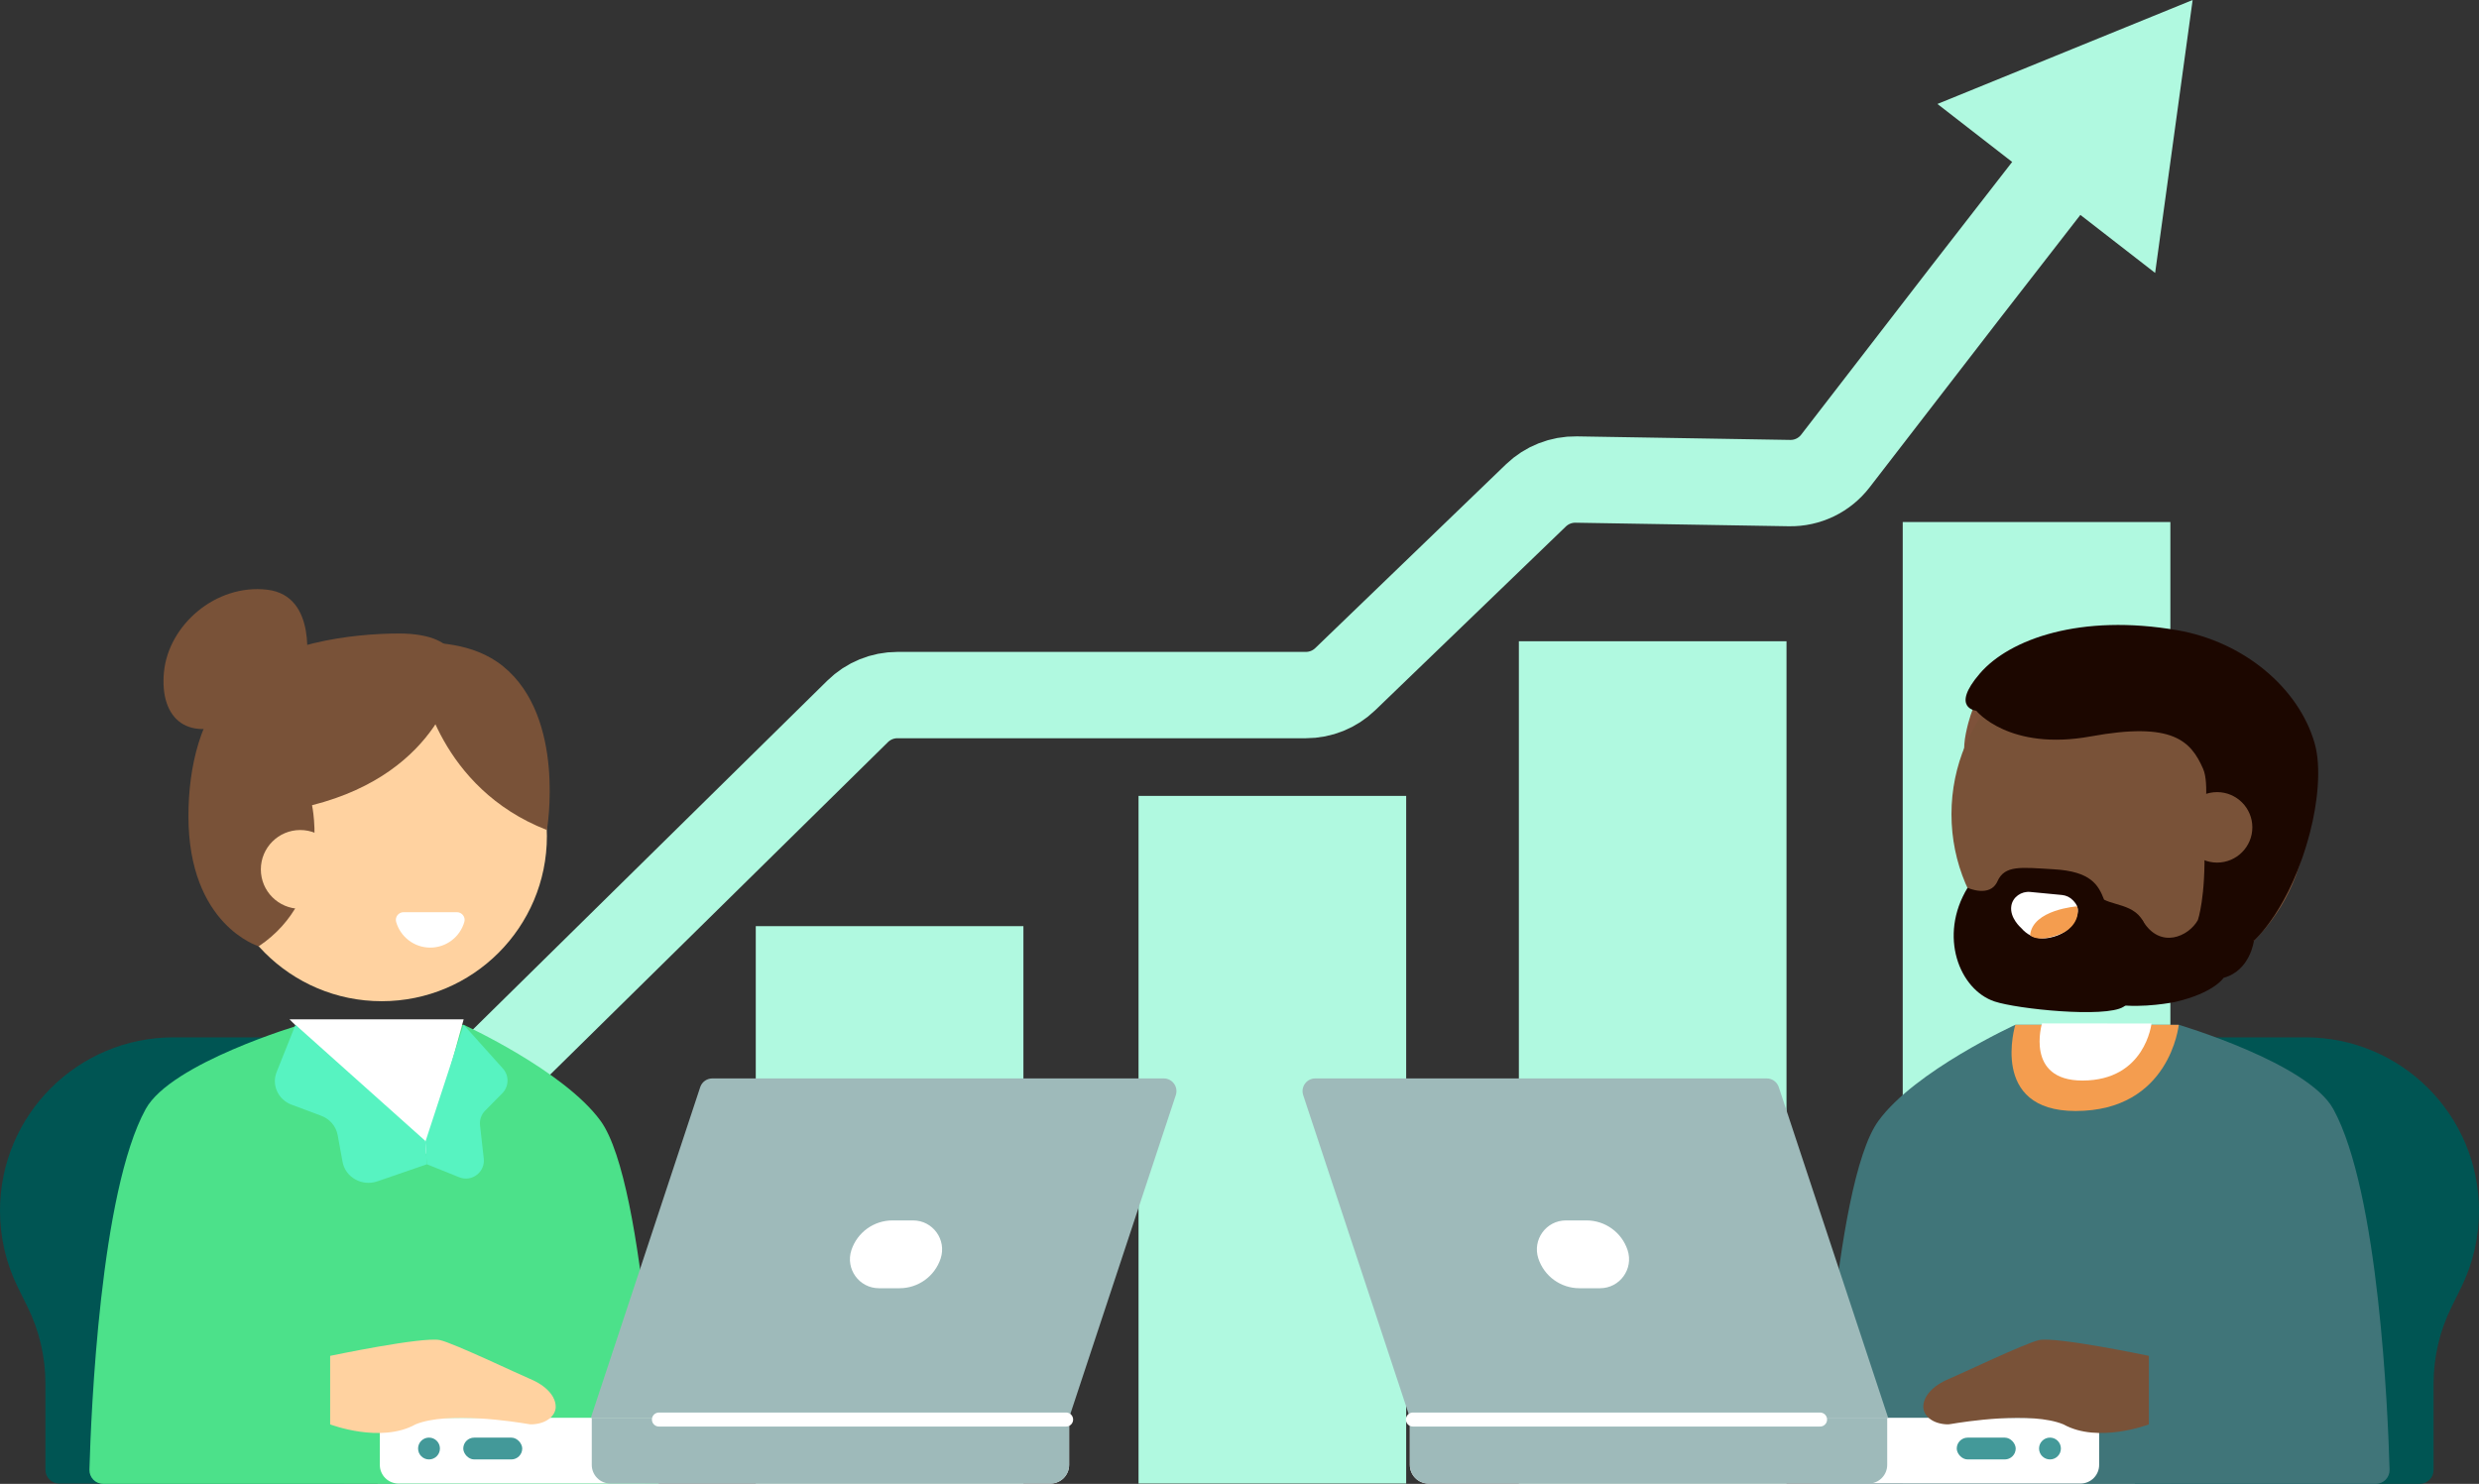
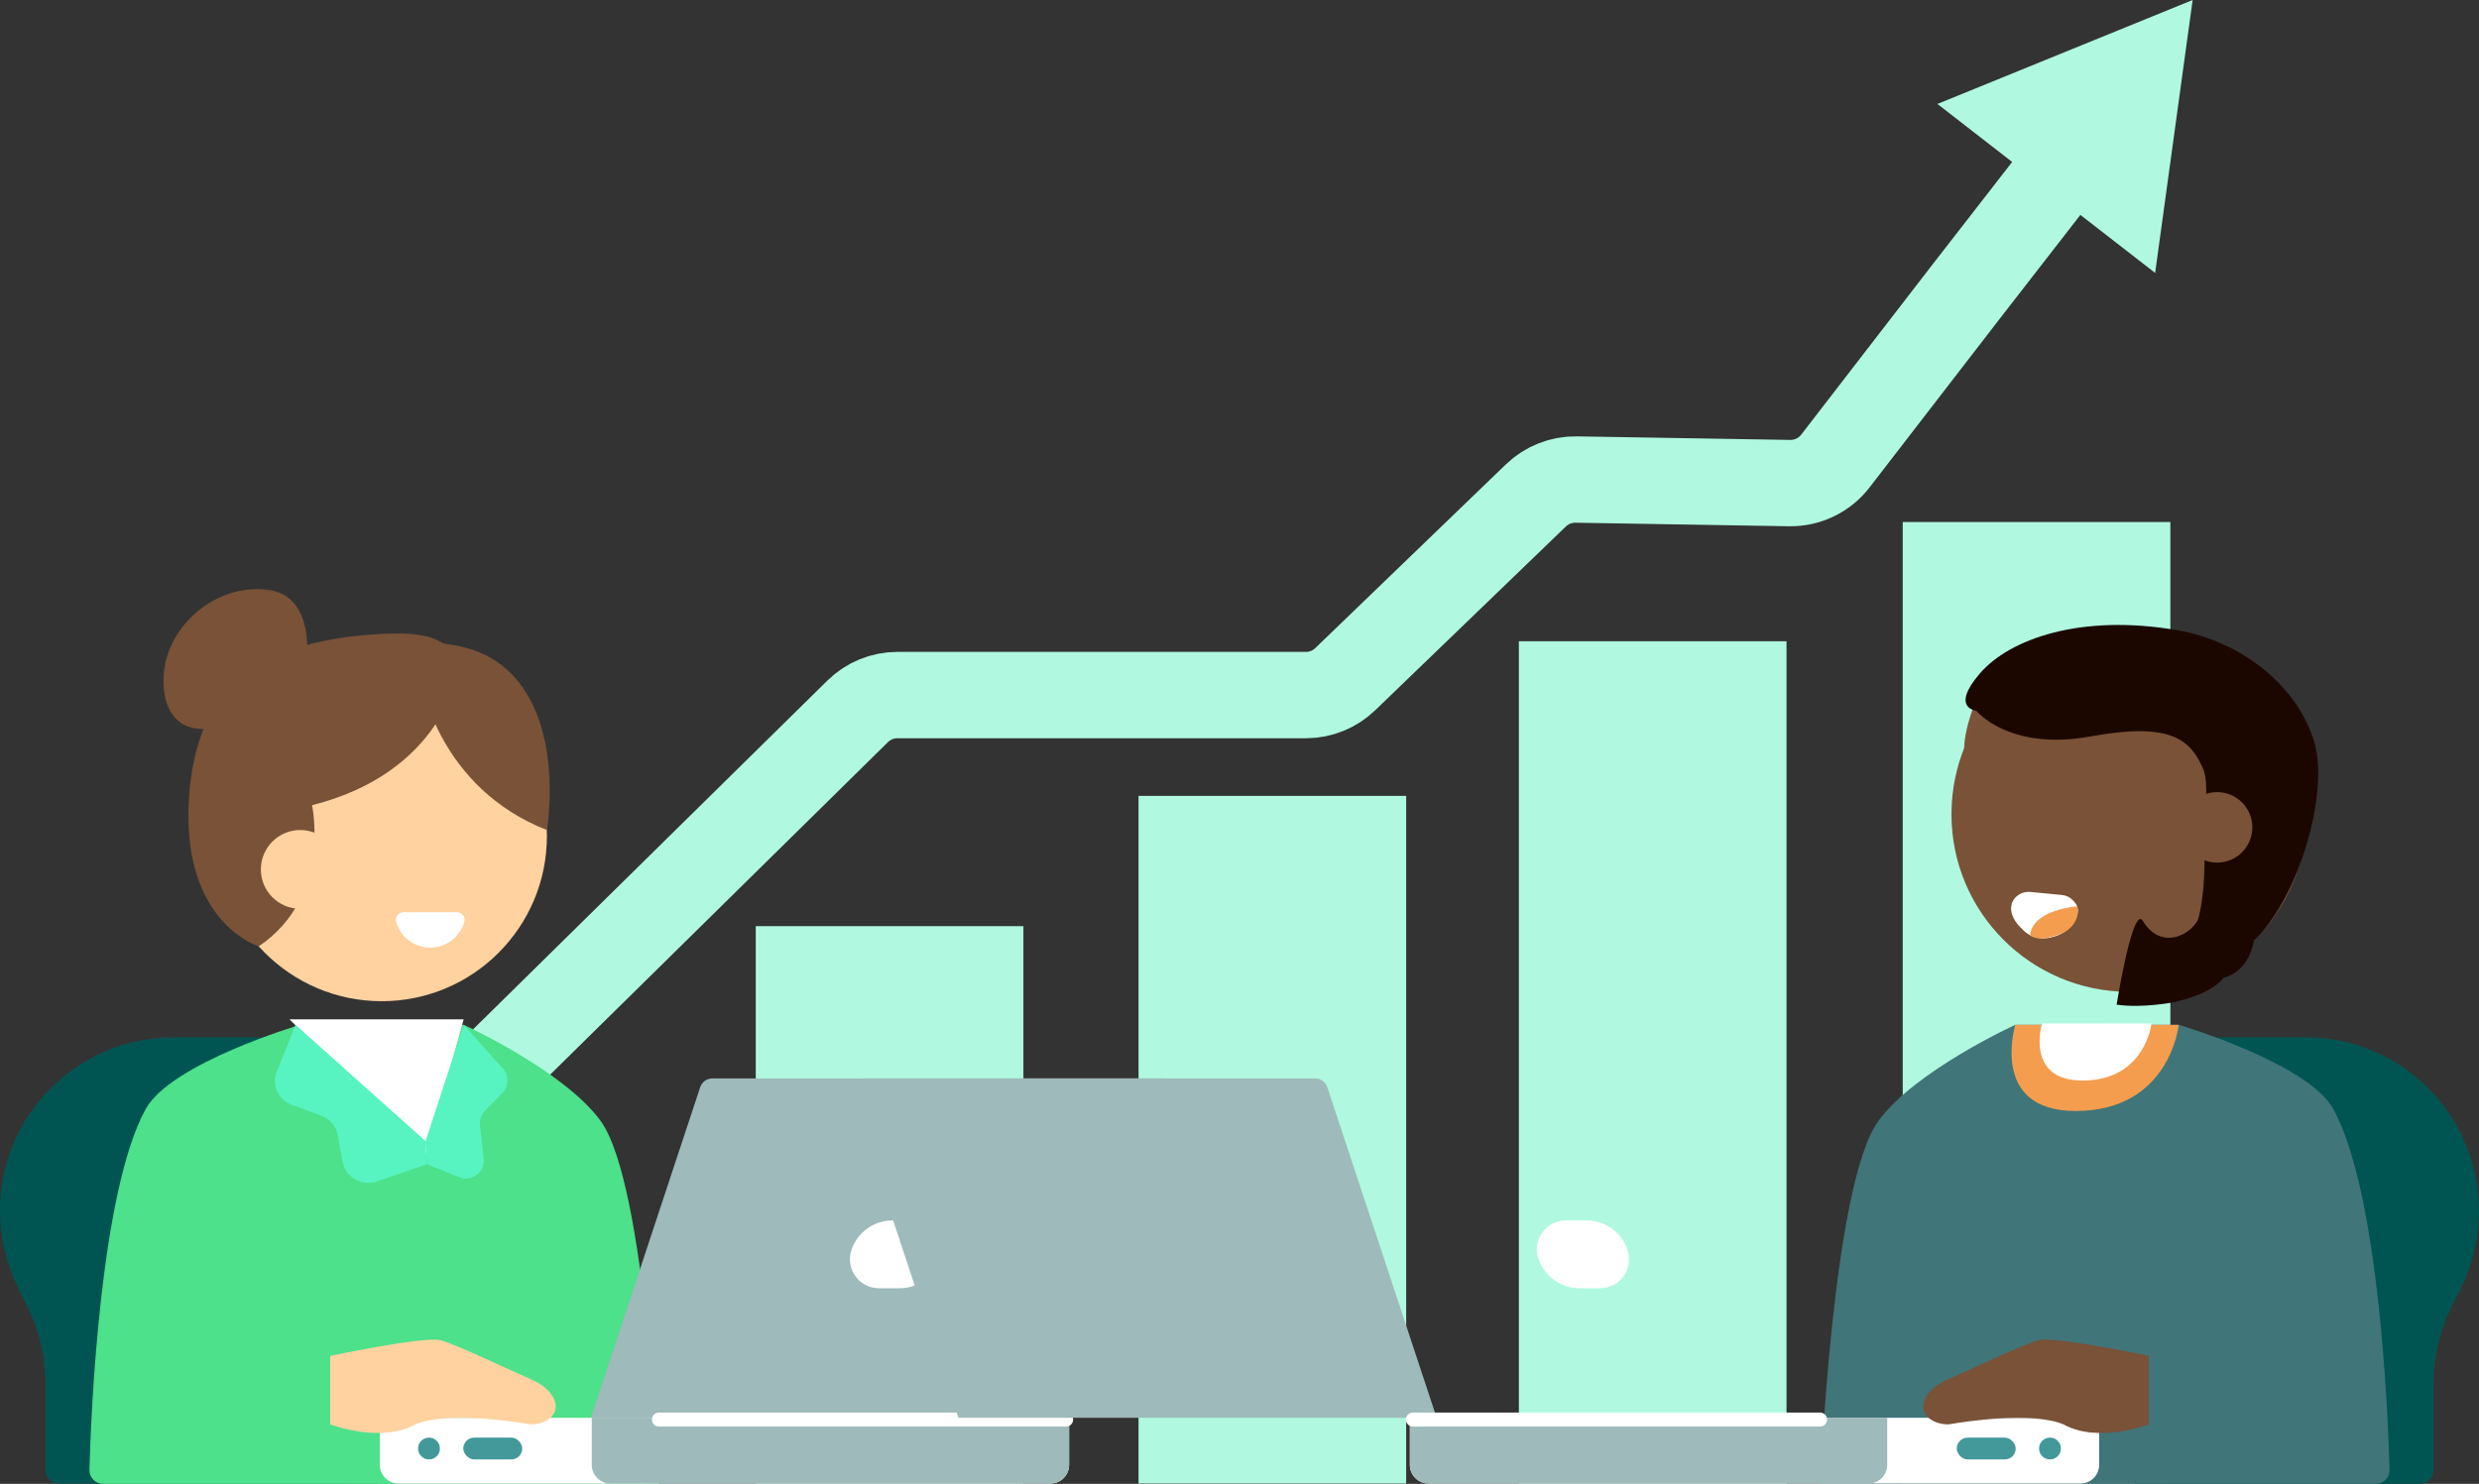
<svg xmlns="http://www.w3.org/2000/svg" id="Text" viewBox="0 0 1062.03 635.88">
  <rect x="0" y="0" width="1062.03" height="635.88" fill="#333333" stroke="none" />
  <defs>
    <style>.cls-1{fill:#f49d4f;}.cls-2{fill:#005553;}.cls-3{fill:#fff;}.cls-4{fill:#ffd2a0;}.cls-5{fill:#7e523a;}.cls-6{fill:#9ebaba;}.cls-7{fill:#b0f9e0;}.cls-8{fill:#cedede;}.cls-9{fill:#407579;}.cls-10{fill:#439999;}.cls-11{fill:#1c0700;}.cls-12{fill:#57f3c1;}.cls-13{fill:#795238;}.cls-14{fill:#4ce18a;}.cls-15{stroke:#b0f9e0;stroke-width:37px;}.cls-15,.cls-16{fill:none;stroke-linecap:round;stroke-linejoin:round;}.cls-16{stroke:#fff;stroke-width:6px;}</style>
  </defs>
  <rect class="cls-8" x="161.75" y="551.5" width="114.66" height="84.25" />
  <rect class="cls-7" x="323.78" y="396.9" width="114.66" height="238.85" />
  <rect class="cls-7" x="487.76" y="341.08" width="114.66" height="294.67" />
  <rect class="cls-7" x="650.7" y="274.81" width="114.66" height="360.94" />
  <rect class="cls-7" x="815.15" y="223.72" width="114.66" height="412.03" />
  <g>
    <path class="cls-15" d="M68.67,599L367.43,304.84c4.54-4.47,10.66-6.98,17.03-6.98h174.99c6.29,0,12.33-2.44,16.85-6.8l81.7-78.76c4.62-4.46,10.83-6.9,17.25-6.8l91.42,1.52c7.67,.13,14.94-3.37,19.62-9.44l56.05-72.65,44.89-57.82" />
    <polygon class="cls-7" points="923.28 116.96 939.35 0 830.02 44.55 923.28 116.96" />
  </g>
  <circle class="cls-4" cx="163.53" cy="358.28" r="70.77" />
  <path class="cls-2" d="M74.36,444.54h73.09v191.21H25.36c-3.26,0-5.9-2.64-5.9-5.89v-36.95c0-11.44-2.64-22.72-7.72-32.97l-4.02-8.12c-5.08-10.25-7.72-21.53-7.72-32.97,0-41.04,33.29-74.31,74.36-74.31" />
  <path class="cls-14" d="M128.63,439.16s-55.36,16.35-66.21,36.09c-19.48,35.44-23.41,129.73-24.11,154.57-.09,3.32,2.57,6.06,5.89,6.06h237.99s-5.11-128.33-24.87-155.52c-15.67-21.56-58.69-41.2-58.69-41.2h-70.01Z" />
  <polygon class="cls-3" points="198.64 436.83 124.03 436.83 182.66 494.59 198.64 436.83" />
  <path class="cls-12" d="M124.94,473.4l12.69,4.75c3.67,1.37,6.33,4.5,7.02,8.23l2.11,11.53c1.21,6.62,8.32,10.6,14.89,8.34l21.24-7.32-.71-10.05-55.59-49.71-8.08,20.23c-2.23,5.58,.65,11.85,6.44,14.02Z" />
  <path class="cls-12" d="M182.89,498.93l13.83,5.56c5.41,2.18,11.18-2.21,10.53-8.01l-1.6-14.24c-.26-2.31,.54-4.62,2.17-6.27l7.39-7.49c2.86-2.9,2.97-7.52,.25-10.56l-16.83-18.77-16.41,50.19,.65,9.58Z" />
  <path class="cls-13" d="M131.07,285.84s5.37-30.54-16.59-33.13c-21.97-2.58-42.3,15.07-44.24,35.33-1.94,20.26,10.6,31.09,32.41,19.84,21.81-11.24,28.42-22.05,28.42-22.05" />
  <g>
    <path class="cls-3" d="M162.72,607.56H458.02v20.19c0,4.41-3.58,8-8,8H170.72c-4.41,0-8-3.58-8-8v-20.19h0Z" />
    <path class="cls-6" d="M253.52,607.56h204.5v20.19c0,4.41-3.58,8-8,8h-188.5c-4.41,0-8-3.58-8-8v-20.19h0Z" />
    <path class="cls-6" d="M498.57,462.14h-193.42c-2.35,0-4.43,1.5-5.17,3.73l-46.85,141.69h204.88l45.72-138.27c1.16-3.52-1.46-7.15-5.17-7.15Z" />
    <path class="cls-4" d="M141.44,581.03s39.57-8.31,47-6.76c5.63,1.17,34.54,14.96,38.41,16.54,7.29,2.98,11.22,7.62,11.22,12.07,0,3.5-3.51,7.19-10.05,7.5-.57,.03-1.13-.03-1.7-.13-5.28-.91-34.51-5.58-48.32,.15-14.91,8.3-36.56,0-36.56,0v-29.36Z" />
    <circle class="cls-10" cx="183.79" cy="620.74" r="4.68" />
    <rect class="cls-10" x="198.47" y="616.07" width="25.26" height="9.35" rx="4.68" ry="4.68" />
    <line class="cls-16" x1="456.74" y1="608.32" x2="282.29" y2="608.32" />
    <path class="cls-3" d="M391.17,522.99h-8.82c-7.99,0-15.09,5.13-17.6,12.72h0c-2.66,8.05,3.33,16.34,11.81,16.34h8.82c7.99,0,15.09-5.13,17.6-12.72h0c2.66-8.05-3.33-16.34-11.81-16.34Z" />
  </g>
  <path class="cls-3" d="M195.72,390.9c2.18,0,3.81,2.08,3.21,4.17-1.81,6.36-7.67,11.01-14.61,11.01s-12.79-4.66-14.61-11.01c-.6-2.1,1.03-4.17,3.21-4.17h22.79Z" />
  <path class="cls-13" d="M195.85,288.73s-6.23,42.18-62.17,56.33c0,0,8.59,39.41-22.85,60.46,0,0-30.1-9.03-30.1-55.78,0-21.04,5.07-43.2,19.26-57.18,17.35-17.09,51-21.07,70.82-21.08,29.1-.02,25.03,17.24,25.03,17.24Z" />
  <path class="cls-13" d="M180.6,292.57s7.48,45.11,53.7,63.12c0,0,8.32-48.09-18.71-70.11-13.2-10.75-30.36-10.06-38.09-10.55-39.79-2.54,3.1,17.54,3.1,17.54Z" />
  <circle class="cls-4" cx="128.63" cy="372.57" r="16.88" />
  <path class="cls-2" d="M987.67,444.54h-73.09s0,191.34,0,191.34h122.09c3.26,0,5.9-2.64,5.9-5.9v-36.97c0-11.45,2.64-22.74,7.72-32.99l4.02-8.13c5.08-10.26,7.72-21.55,7.72-32.99,0-41.07-33.29-74.36-74.36-74.36" />
  <path class="cls-9" d="M933.4,439.16s55.36,16.35,66.21,36.09c19.48,35.44,23.41,129.73,24.11,154.57,.09,3.32-2.57,6.06-5.89,6.06h-237.99s5.11-128.33,24.87-155.52c15.67-21.56,58.69-41.2,58.69-41.2h70.01Z" />
  <g>
    <path class="cls-3" d="M612.01,607.56h279.3c4.41,0,8,3.58,8,8v20.19h-295.3v-20.19c0-4.41,3.58-8,8-8Z" transform="translate(1503.31 1243.31) rotate(-180)" />
    <path class="cls-6" d="M612.01,607.56h188.5c4.41,0,8,3.58,8,8v20.19h-204.5v-20.19c0-4.41,3.58-8,8-8Z" transform="translate(1412.51 1243.31) rotate(-180)" />
-     <path class="cls-6" d="M563.46,462.14h193.42c2.35,0,4.43,1.5,5.17,3.73l46.85,141.69h-204.88s-45.72-138.27-45.72-138.27c-1.16-3.52,1.46-7.15,5.17-7.15Z" />
+     <path class="cls-6" d="M563.46,462.14c2.35,0,4.43,1.5,5.17,3.73l46.85,141.69h-204.88s-45.72-138.27-45.72-138.27c-1.16-3.52,1.46-7.15,5.17-7.15Z" />
    <path class="cls-13" d="M920.59,581.03s-39.57-8.31-47-6.76c-5.63,1.17-34.54,14.96-38.41,16.54-7.29,2.98-11.22,7.62-11.22,12.07,0,3.5,3.51,7.19,10.05,7.5,.57,.03,1.13-.03,1.7-.13,5.28-.91,34.51-5.58,48.32,.15,14.91,8.3,36.56,0,36.56,0v-29.36Z" />
    <circle class="cls-10" cx="878.23" cy="620.74" r="4.68" />
    <rect class="cls-10" x="838.3" y="616.07" width="25.26" height="9.35" rx="4.68" ry="4.68" transform="translate(1701.85 1241.49) rotate(-180)" />
    <line class="cls-16" x1="605.29" y1="608.32" x2="779.74" y2="608.32" />
    <path class="cls-3" d="M670.86,522.99h8.82c7.99,0,15.09,5.13,17.6,12.72h0c2.66,8.05-3.33,16.34-11.81,16.34h-8.82c-7.99,0-15.09-5.13-17.6-12.72h0c-2.66-8.05,3.33-16.34,11.81-16.34Z" />
  </g>
  <g>
    <path class="cls-5" d="M848.39,297.87s-3.61,3.8-6.2,16.44c-2.59,12.64,2.36,23.7,2.36,23.7l22.12-32.4-18.28-7.73Z" />
    <circle class="cls-13" cx="912.15" cy="348.91" r="76.12" />
    <path class="cls-11" d="M846.64,304.56s13.99,17.42,49.07,11.01c35.07-6.41,42.81,1.9,48.08,13.79,5.8,13.08-10.59,54.1,21.83,73.75,0,0,15.56-13.57,24.07-46.65,3.09-11.99,4.97-27.51,1.87-38.15-6.88-23.61-30.32-43.3-58.76-48.24-41.24-7.16-71.88,3.7-84.63,18.56-12.76,14.86-1.52,15.94-1.52,15.94Z" />
-     <path class="cls-11" d="M842.93,380.46s9.63,4.35,12.78-2.75,10.1-6.02,24.21-5.19c15.83,.92,19.04,6.67,21.49,13.01,5.69,3.01,17.11,2.21,18.36,15.19,1.25,12.93,1.73,23.48-10.08,30.75-7.82,4.81-45.48,.94-55.21-2.31-15.02-5.01-24.15-28-11.56-48.69Z" />
    <path class="cls-11" d="M965.61,403.1s-1.56,12.85-13,15.93c0,0-4.05,6.51-20.94,10.38,0,0-13.47,2.77-24.89,1.12,0,0,6.89-43.08,11.24-35.9,7.43,12.28,19.65,6.7,23.57-.35,0,0,3.43-9.77,2.77-32.01l21.24,40.81Z" />
    <circle class="cls-13" cx="949.83" cy="354.55" r="15.1" />
    <path class="cls-3" d="M888.08,385.81c1.84,1.94,2.74,3.64,1.61,6.84-1.32,3.74-4.3,6.66-7.99,8.13-4.42,1.76-10.81,2.7-15.82-3.12,0,0-5.06-4.33-4.2-9.51,.62-3.77,4.28-6.29,8.09-5.92l13.59,1.3c1.79,.17,3.48,.97,4.72,2.28Z" />
    <path class="cls-1" d="M889.88,388.4s-19.11,1.34-20.17,12.38c0,0,3.26,3.64,13.98-.97,3.23-1.39,7.63-5.8,6.18-11.41Z" />
  </g>
  <path class="cls-1" d="M933.4,439.16s-3.71,36.94-44.21,36.94c-37.13,0-25.8-36.94-25.8-36.94h70.01Z" />
  <path class="cls-3" d="M921.72,438.6s-2.64,24.45-29.58,24.45c-24.7,0-17.33-24.49-17.33-24.49l46.91,.05Z" />
</svg>